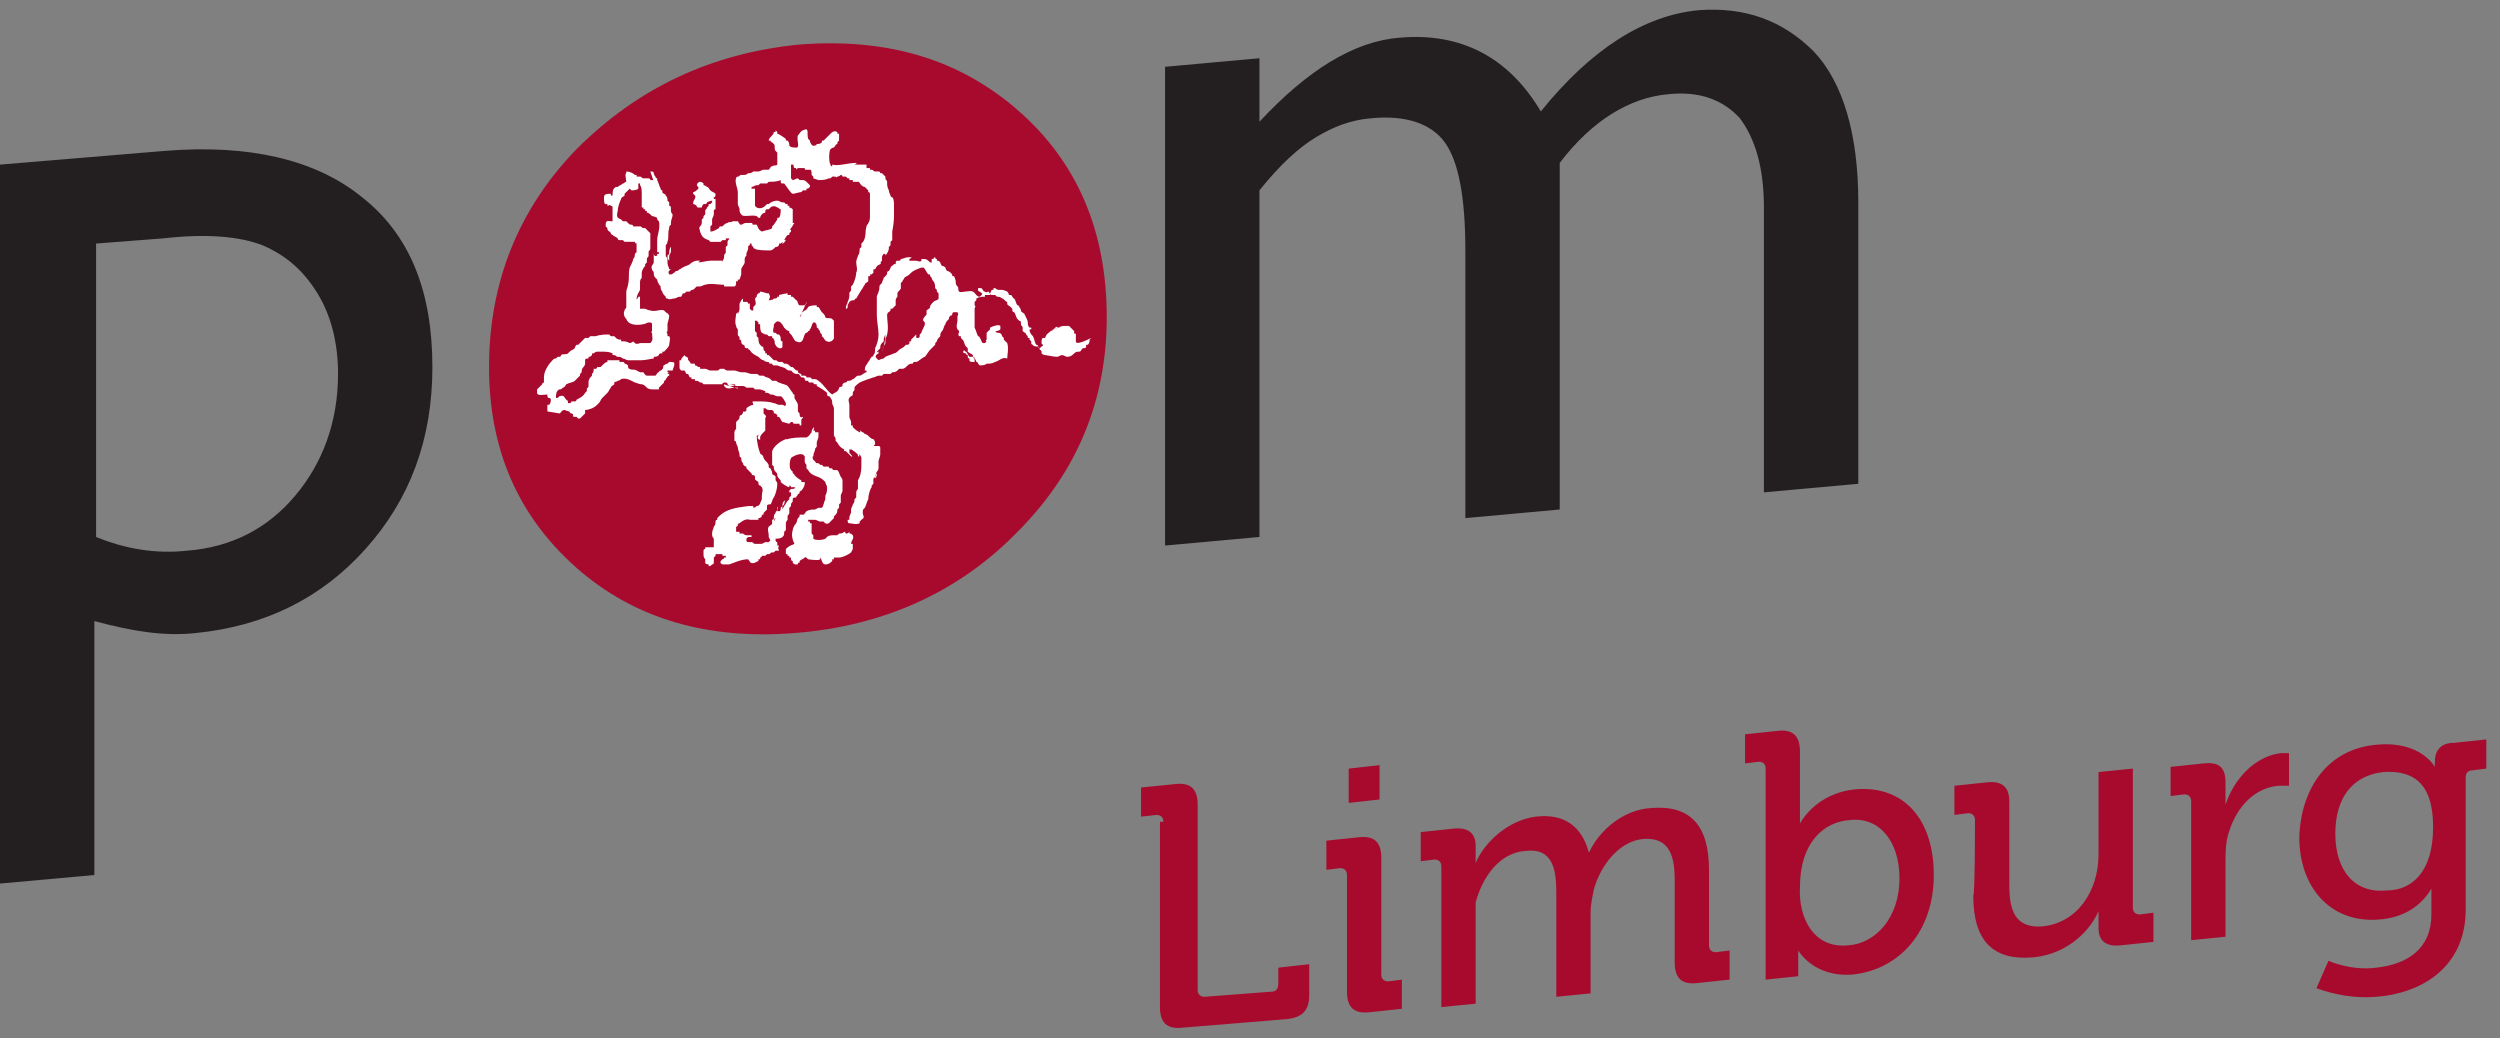
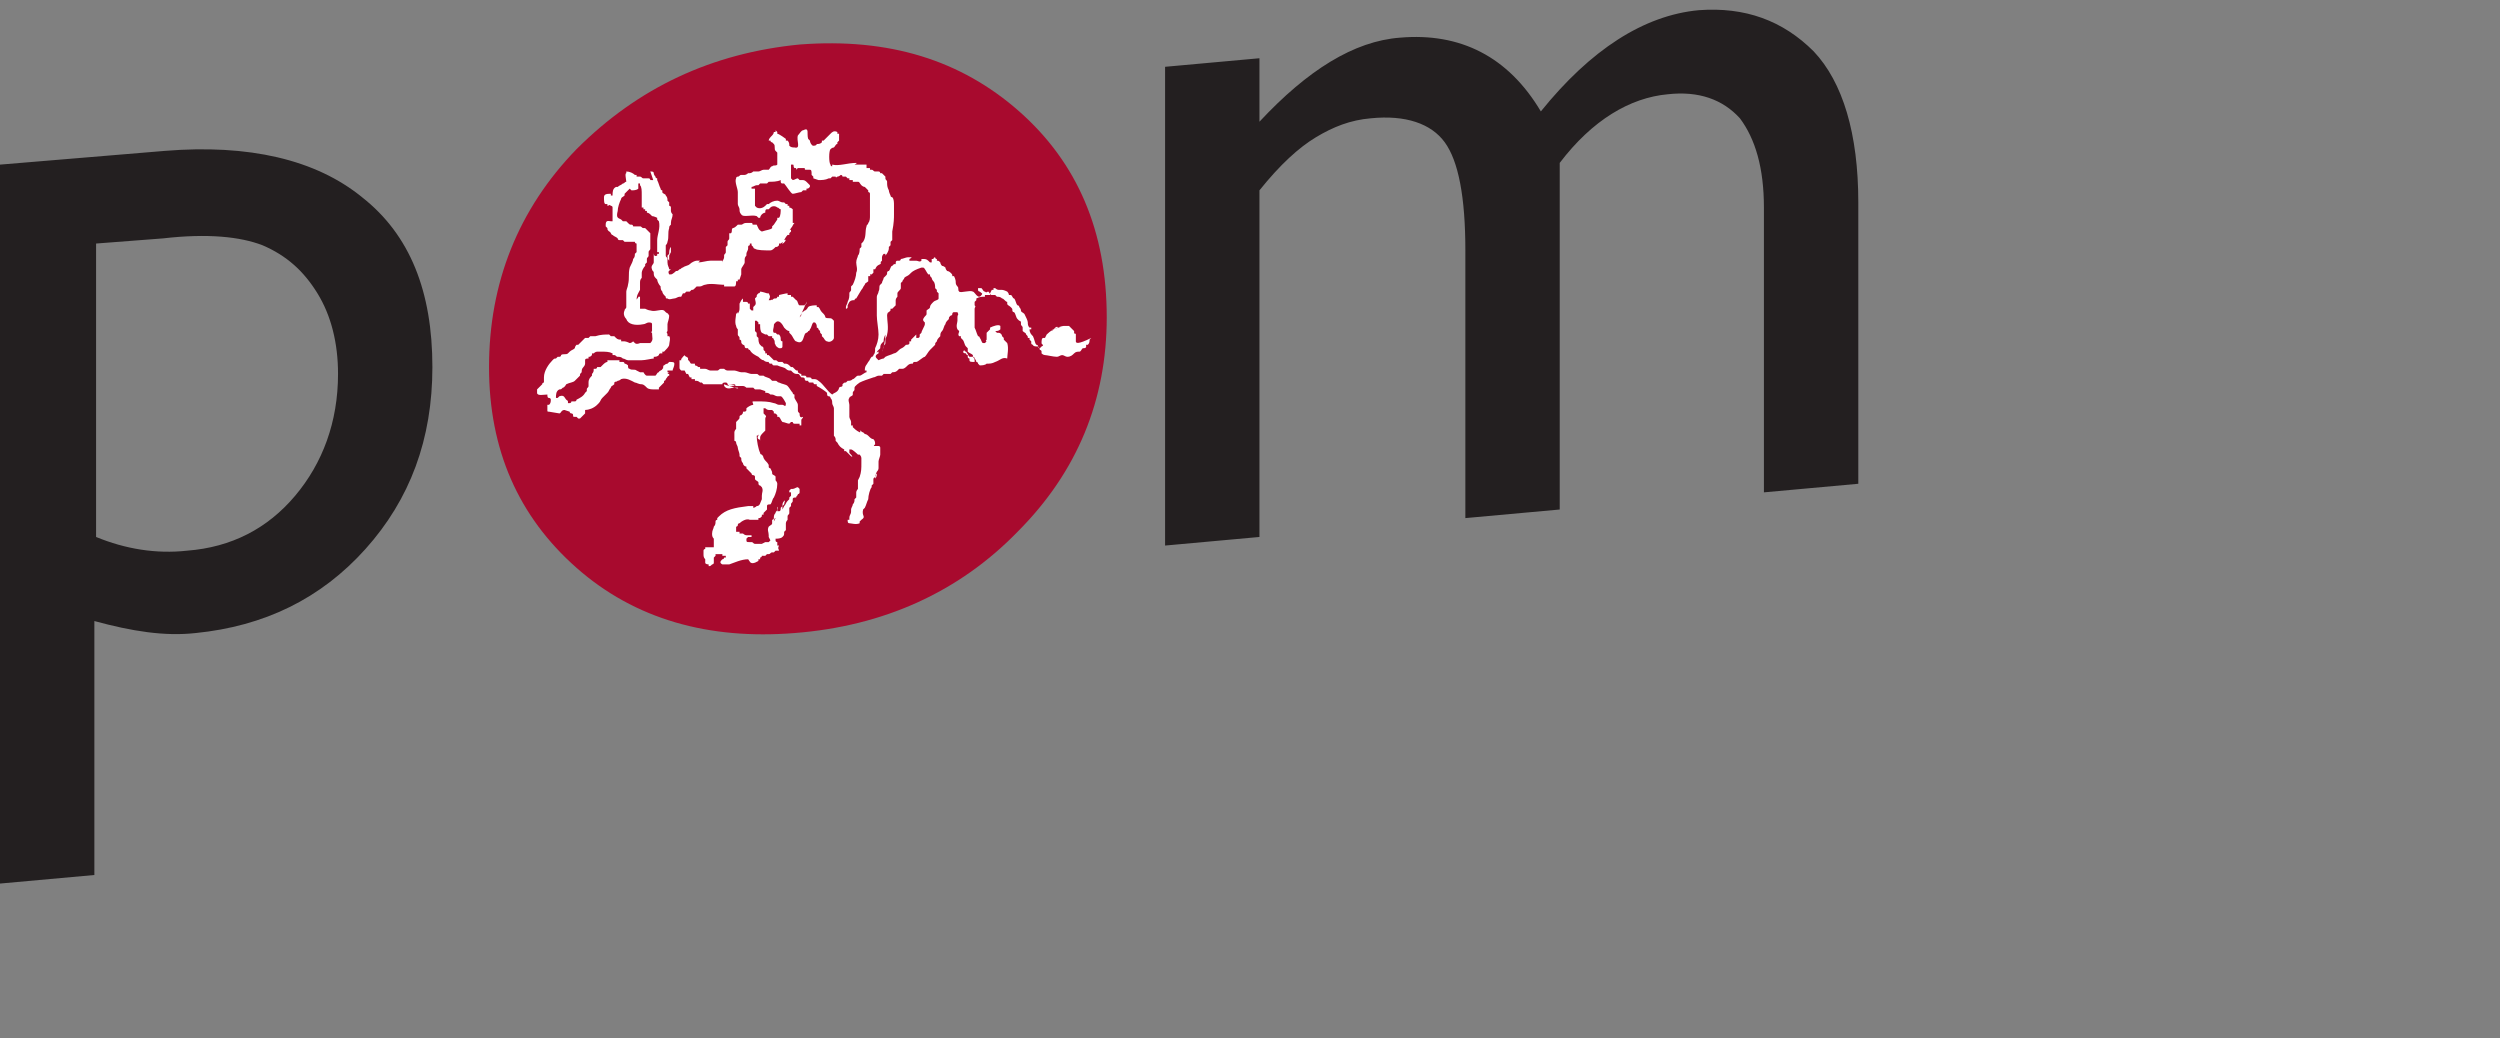
<svg xmlns="http://www.w3.org/2000/svg" width="118" height="49" viewBox="0 0 118 49" fill="none">
  <rect x="0" y="0" width="118" height="49" fill="#808080" stroke="none" />
  <path fill-rule="evenodd" clip-rule="evenodd" d="M37.741 2.101C41.953 1.777 45.354 2.83 48.108 5.259C50.861 7.689 52.238 10.928 52.238 14.978C52.238 18.865 50.861 22.267 48.027 25.102C45.273 27.936 41.709 29.556 37.498 29.88C33.449 30.204 29.966 29.232 27.212 26.802C24.459 24.373 23.082 21.214 23.082 17.327C23.082 13.358 24.459 9.876 27.212 7.041C30.128 4.125 33.611 2.506 37.741 2.101Z" fill="#A80A2E" />
-   <path fill-rule="evenodd" clip-rule="evenodd" d="M38.389 20.162C38.47 20.243 38.389 20.243 38.389 20.323H38.47V20.404H38.551C38.632 20.404 38.632 20.404 38.632 20.404C38.632 20.485 38.632 20.485 38.632 20.567C38.632 20.729 38.551 20.809 38.551 20.89C38.551 20.971 38.551 20.971 38.551 21.052C38.551 21.133 38.47 21.133 38.47 21.214C38.47 21.295 38.389 21.376 38.389 21.538C38.308 21.538 38.389 21.7 38.389 21.7L38.47 21.781C38.551 21.862 38.47 21.862 38.632 21.862L38.713 21.943C38.713 21.943 38.713 21.943 38.794 21.943L38.875 22.024C38.956 22.024 39.037 22.024 39.118 22.024C39.118 22.024 39.118 22.105 39.199 22.105H39.28C39.28 22.105 39.28 22.186 39.361 22.186C39.442 22.186 39.442 22.186 39.523 22.186C39.604 22.267 39.604 22.348 39.685 22.51C39.685 22.51 39.766 22.591 39.766 22.672C39.766 22.753 39.766 22.753 39.766 22.834C39.766 22.996 39.766 23.077 39.766 23.158C39.766 23.239 39.685 23.32 39.685 23.401C39.685 23.482 39.685 23.563 39.685 23.725L39.604 23.806C39.604 23.887 39.604 23.968 39.604 23.968L39.523 24.049C39.523 24.13 39.523 24.211 39.442 24.292L39.361 24.373V24.454C39.28 24.535 39.199 24.616 39.118 24.697C38.956 24.778 38.875 24.616 38.875 24.616C38.794 24.616 38.794 24.616 38.713 24.616C38.632 24.616 38.551 24.535 38.47 24.535C38.389 24.535 38.389 24.535 38.308 24.535C38.146 24.535 38.146 24.535 37.984 24.535C38.065 24.535 38.065 24.535 38.146 24.535C38.146 24.535 38.146 24.535 38.146 24.616H38.227V24.697H38.308C38.308 24.778 38.308 24.859 38.308 24.94C38.308 24.94 38.308 25.102 38.308 25.183L38.389 25.264C38.389 25.345 38.389 25.345 38.389 25.426C38.47 25.507 38.794 25.507 38.956 25.426L39.037 25.345C39.118 25.264 39.28 25.264 39.361 25.264C39.442 25.264 39.523 25.264 39.523 25.264L39.604 25.183C39.685 25.183 39.766 25.183 39.847 25.102C39.928 25.102 39.847 25.102 39.928 25.183C40.009 25.183 40.009 25.183 40.09 25.102V25.183C40.171 25.183 40.171 25.183 40.252 25.264C40.333 25.426 40.171 25.507 40.171 25.669C40.171 25.669 40.171 25.669 40.252 25.669C40.252 25.75 40.252 25.912 40.252 25.912L40.171 26.074C40.09 26.155 39.766 26.317 39.604 26.317C39.523 26.317 39.442 26.317 39.361 26.317V26.398H39.28V26.479C39.199 26.56 39.118 26.641 38.956 26.641C38.794 26.641 38.794 26.398 38.713 26.317V26.398C38.632 26.479 38.146 26.398 38.146 26.398C38.146 26.398 37.984 26.236 37.984 26.317C37.903 26.398 37.822 26.398 37.741 26.479V26.56H37.66V26.641H37.579V26.722V26.641C37.498 26.641 37.498 26.641 37.417 26.56V26.479C37.417 26.479 37.336 26.479 37.336 26.398V26.317H37.255V26.236H37.174C37.174 26.155 37.174 26.155 37.174 26.155H37.093C37.093 26.074 37.093 25.993 37.093 25.912C37.255 25.75 37.336 25.75 37.498 25.669C37.417 25.507 37.336 25.264 37.417 25.021C37.417 24.94 37.498 24.778 37.579 24.697C37.66 24.535 37.579 24.535 37.741 24.373V24.292H37.903C37.984 24.292 37.984 24.211 38.065 24.13C38.227 24.049 38.308 24.049 38.47 24.049L38.632 23.968C38.713 23.968 38.713 23.968 38.794 23.968C38.875 23.887 38.875 23.725 38.956 23.563C38.956 23.482 38.956 23.482 38.956 23.401C39.037 23.239 39.037 23.158 39.037 22.996C39.037 22.915 38.956 22.834 38.956 22.753L38.875 22.672C38.632 22.429 38.308 22.51 38.146 22.186L38.065 22.105V21.943C38.065 21.943 37.984 21.862 37.984 21.781C37.984 21.7 37.984 21.619 37.984 21.538L37.903 21.457C37.741 21.376 37.417 21.538 37.336 21.619C37.255 21.781 37.255 22.105 37.336 22.186L37.417 22.267V22.348C37.417 22.348 37.498 22.348 37.498 22.429C37.579 22.51 37.66 22.591 37.822 22.672V22.753C37.903 22.753 37.903 22.753 37.984 22.753C37.984 22.753 37.984 22.753 37.984 22.834C37.984 22.915 37.903 23.077 37.822 23.158C37.579 23.32 37.579 22.996 37.498 22.996C37.498 22.996 37.417 22.996 37.336 22.996C37.336 22.996 37.336 22.915 37.255 22.915V22.996C37.174 22.996 36.931 22.834 36.85 22.753C36.85 22.753 36.85 22.753 36.85 22.672C36.769 22.591 36.688 22.51 36.688 22.429C36.688 22.348 36.688 22.348 36.607 22.267C36.607 22.267 36.526 22.186 36.526 22.105V22.024L36.445 21.943C36.445 21.862 36.445 21.7 36.445 21.619C36.445 21.538 36.445 21.457 36.445 21.295C36.526 21.052 36.85 20.809 37.093 20.729H37.174C37.417 20.648 37.741 20.648 37.984 20.648C37.984 20.648 37.984 20.648 38.065 20.648C38.227 20.567 38.227 20.485 38.308 20.404C38.308 20.243 38.389 20.243 38.389 20.162ZM31.667 11.658C31.667 11.658 31.586 11.82 31.667 11.739C31.667 11.739 31.667 11.577 31.667 11.658ZM33.044 8.58C33.044 8.58 33.125 8.58 33.206 8.661V8.742C33.206 8.742 33.287 8.742 33.368 8.823C33.449 8.823 33.449 8.904 33.53 8.985C33.611 9.066 33.692 9.066 33.773 9.147C33.773 9.228 33.773 9.309 33.692 9.309V9.39H33.773C33.773 9.471 33.773 9.633 33.773 9.633C33.773 9.633 33.773 9.714 33.773 9.795V9.876C33.773 9.876 33.692 9.876 33.692 9.957C33.692 9.957 33.692 9.957 33.692 10.038V10.119C33.692 10.2 33.611 10.281 33.611 10.362C33.611 10.443 33.611 10.524 33.611 10.605L33.53 10.686C33.53 10.767 33.53 10.848 33.53 10.929C33.692 10.929 33.773 10.848 33.935 10.767C33.935 10.767 33.935 10.686 34.016 10.686H34.096C34.178 10.605 34.258 10.524 34.34 10.524C34.42 10.443 34.502 10.524 34.583 10.443C34.663 10.443 34.745 10.443 34.825 10.443L34.987 10.686C34.987 10.686 34.906 10.767 34.987 10.767L35.149 10.929C35.149 10.929 35.149 10.929 35.23 10.929V11.01C35.149 11.01 34.987 11.091 34.987 11.091C34.987 11.091 34.987 11.01 34.906 11.091L34.825 11.172C34.745 11.172 34.663 11.172 34.663 11.172C34.583 11.172 34.583 11.172 34.502 11.253C34.42 11.253 34.34 11.253 34.258 11.253V11.334C34.178 11.334 34.096 11.334 34.096 11.334L34.016 11.415C33.935 11.415 33.692 11.415 33.611 11.415H33.53L33.449 11.334C33.206 11.253 33.125 11.172 33.044 10.929C33.044 10.848 32.963 10.767 33.044 10.686C33.044 10.686 33.125 10.605 33.125 10.524C33.125 10.443 33.125 10.443 33.125 10.362L33.206 10.281V10.2L33.287 10.119C33.287 10.038 33.287 10.038 33.287 9.957C33.287 9.876 33.368 9.876 33.368 9.795V9.714C33.368 9.714 33.368 9.714 33.368 9.795L33.449 9.714V9.633H33.53L33.611 9.552V9.471C33.53 9.471 33.368 9.552 33.368 9.552C33.368 9.552 33.368 9.633 33.287 9.633H33.206C33.206 9.633 33.125 9.714 33.125 9.795C33.125 9.795 33.044 9.795 32.963 9.795C32.882 9.795 32.882 9.714 32.882 9.714C32.882 9.714 32.801 9.633 32.72 9.633V9.552C32.72 9.471 32.882 9.309 32.801 9.228L32.72 9.147C32.72 9.147 32.72 9.147 32.72 9.066C32.801 9.066 32.882 8.985 32.963 8.904V8.823C32.801 8.742 32.963 8.58 33.044 8.58ZM40.495 21.376C40.495 21.457 40.495 21.457 40.495 21.538H40.576C40.576 21.538 40.576 21.538 40.495 21.376C40.576 21.457 40.576 21.457 40.495 21.376C40.576 21.457 40.495 21.457 40.495 21.376ZM40.252 21.214C40.252 21.295 40.333 21.295 40.414 21.295V21.376C40.495 21.376 40.333 21.214 40.252 21.214C40.333 21.133 40.252 21.214 40.252 21.214ZM40.414 18.056C40.414 18.056 40.171 18.218 40.333 18.137C40.333 18.137 40.333 18.056 40.414 18.056C40.414 18.137 40.576 18.056 40.495 18.056C40.414 18.056 40.414 18.056 40.414 18.056ZM33.854 18.056C33.854 18.056 33.935 18.137 33.854 18.056C33.935 18.137 34.016 18.056 33.935 18.056C33.935 18.056 33.935 18.056 33.854 18.056Z" fill="white" />
  <path fill-rule="evenodd" clip-rule="evenodd" d="M36.607 24.454L36.526 24.616C36.445 24.616 36.526 24.616 36.526 24.616C36.526 24.616 36.526 24.454 36.607 24.454ZM34.663 18.299C34.502 18.299 34.42 18.38 34.258 18.299C34.258 18.299 34.258 18.299 34.178 18.218V18.137C34.34 18.218 34.502 18.218 34.663 18.299C34.745 18.299 34.745 18.299 34.825 18.299C34.906 18.38 34.663 18.299 34.663 18.299ZM34.096 18.137C34.096 18.055 34.178 18.055 34.258 18.055C34.258 18.055 34.34 18.055 34.34 18.137C34.42 18.137 34.42 18.137 34.42 18.137H34.583H34.663C34.825 18.218 34.502 18.218 34.42 18.218L34.34 18.137C34.258 18.137 34.178 18.137 34.096 18.137ZM33.611 18.055C33.692 18.055 33.773 18.055 33.611 18.055V18.055ZM37.741 19.513C37.66 19.432 37.66 19.432 37.66 19.351C37.66 19.27 37.66 19.189 37.66 19.108C37.66 19.027 37.579 18.946 37.498 18.784C37.498 18.703 37.498 18.703 37.498 18.622C37.498 18.622 37.417 18.622 37.417 18.541C37.336 18.46 37.255 18.299 37.174 18.218C37.093 18.137 36.931 18.137 36.769 18.055C36.688 18.055 36.688 17.975 36.607 17.975C36.526 17.975 36.526 17.975 36.445 17.975C36.445 17.975 36.445 17.975 36.364 17.894C36.283 17.813 36.121 17.813 36.04 17.732C35.959 17.732 35.959 17.732 35.878 17.732C35.797 17.732 35.797 17.651 35.716 17.651C35.635 17.651 35.716 17.651 35.635 17.651C35.635 17.651 35.554 17.651 35.473 17.651C35.392 17.651 35.23 17.57 35.149 17.57C35.068 17.57 35.068 17.57 34.987 17.57C34.906 17.57 34.745 17.489 34.663 17.489C34.502 17.489 34.42 17.489 34.34 17.489C34.258 17.489 34.178 17.408 34.178 17.408C34.096 17.408 34.096 17.408 34.016 17.408C33.935 17.408 33.935 17.489 33.854 17.489H33.773C33.692 17.489 33.611 17.489 33.53 17.489C33.449 17.489 33.368 17.408 33.287 17.408C33.206 17.408 33.125 17.408 33.044 17.408V17.327H32.963C32.963 17.327 32.882 17.246 32.801 17.246V17.165C32.801 17.165 32.72 17.165 32.639 17.165C32.558 17.165 32.558 17.003 32.477 17.003V16.922C32.477 16.841 32.315 16.841 32.315 16.76L32.234 16.841C32.153 16.922 32.234 16.922 32.153 16.922V17.003H32.234H32.153C32.072 17.003 32.153 17.003 32.072 17.003C32.072 17.084 32.072 17.246 32.072 17.327C32.072 17.408 32.072 17.408 32.153 17.489H32.234H32.315L32.396 17.651H32.477L32.558 17.813H32.639V17.894C32.639 17.894 32.72 17.894 32.801 17.894V17.975H32.882C32.963 17.975 33.044 18.055 33.044 18.055C33.125 18.055 33.125 18.055 33.125 18.055L33.206 18.137C33.287 18.137 33.287 18.137 33.368 18.137C33.449 18.137 33.449 18.137 33.53 18.137C33.611 18.137 33.692 18.137 33.773 18.137C33.773 18.137 33.854 18.137 33.935 18.137C34.016 18.137 34.178 18.137 34.258 18.137C34.42 18.137 34.583 18.137 34.745 18.218C34.825 18.218 34.906 18.218 35.068 18.218C35.149 18.218 35.23 18.299 35.23 18.299C35.311 18.299 35.473 18.299 35.554 18.299L35.635 18.38C35.716 18.38 35.797 18.38 35.878 18.38L36.121 18.46V18.541C36.121 18.541 36.121 18.541 36.202 18.541C36.283 18.541 36.364 18.622 36.364 18.622H36.445C36.526 18.622 36.607 18.703 36.688 18.703C36.769 18.703 36.769 18.703 36.85 18.703C36.931 18.703 37.093 19.027 37.093 19.027C37.093 19.27 37.012 19.108 36.931 19.108C36.85 19.108 36.85 19.108 36.769 19.108C36.688 19.108 36.607 19.027 36.526 19.027C36.283 18.946 36.04 18.946 35.716 18.946C35.635 18.946 35.635 18.946 35.554 18.946C35.473 18.946 35.554 19.027 35.554 19.108C35.473 19.108 35.311 19.189 35.23 19.27V19.351C35.23 19.432 35.149 19.432 35.068 19.432C35.068 19.513 35.068 19.513 34.987 19.594C34.987 19.594 34.906 19.594 34.906 19.675C34.906 19.756 34.906 19.756 34.825 19.837L34.745 19.918C34.745 19.999 34.745 20.08 34.745 20.242C34.745 20.242 34.663 20.323 34.663 20.404C34.663 20.566 34.663 20.566 34.663 20.728V20.809C34.663 20.809 34.745 20.809 34.745 20.89C34.745 20.971 34.825 21.052 34.825 21.133C34.825 21.214 34.906 21.376 34.906 21.457V21.538L34.987 21.619C34.987 21.7 34.987 21.781 35.068 21.862C35.068 21.943 35.149 22.024 35.23 22.024V22.105C35.311 22.186 35.392 22.267 35.473 22.348C35.473 22.348 35.473 22.429 35.554 22.429C35.554 22.429 35.635 22.429 35.635 22.51V22.591C35.635 22.672 35.716 22.672 35.797 22.753C35.797 22.834 35.797 22.915 35.878 22.915L35.959 22.996C36.04 23.158 35.959 23.239 35.959 23.401C35.959 23.401 35.959 23.482 35.959 23.401V23.482V23.563C35.878 23.725 35.878 23.887 35.716 23.887C35.716 23.887 35.635 23.968 35.554 23.968C35.554 23.968 35.554 23.968 35.554 23.887C35.473 23.887 35.392 23.887 35.311 23.887C34.663 23.968 34.258 24.049 33.935 24.373L33.854 24.454V24.535C33.854 24.535 33.773 24.535 33.773 24.616C33.773 24.697 33.773 24.778 33.692 24.859C33.692 24.94 33.611 25.021 33.611 25.183C33.611 25.264 33.611 25.345 33.692 25.426C33.692 25.507 33.692 25.588 33.692 25.75C33.692 25.75 33.692 25.75 33.692 25.831C33.611 25.831 33.449 25.831 33.287 25.831V25.912C33.287 25.912 33.206 25.912 33.206 25.992C33.206 26.073 33.206 26.154 33.206 26.154C33.206 26.235 33.206 26.317 33.287 26.398C33.287 26.478 33.287 26.559 33.287 26.559C33.287 26.64 33.449 26.64 33.449 26.64V26.721C33.53 26.721 33.53 26.721 33.611 26.64C33.611 26.64 33.692 26.64 33.692 26.559C33.692 26.478 33.692 26.398 33.692 26.317L33.773 26.235C33.773 26.235 33.773 26.235 33.773 26.154H33.935C33.935 26.154 34.016 26.154 34.096 26.154V26.235C34.178 26.235 34.178 26.235 34.258 26.235V26.317H34.178C34.178 26.317 34.178 26.398 34.096 26.398C34.016 26.478 33.935 26.559 34.096 26.64H34.258C34.34 26.64 34.34 26.64 34.42 26.64C34.663 26.559 34.987 26.398 35.311 26.398C35.392 26.478 35.392 26.64 35.635 26.559L35.797 26.478V26.398H35.878C35.878 26.398 35.878 26.398 35.878 26.317C35.878 26.317 35.959 26.317 35.959 26.235C35.959 26.235 35.878 26.235 35.959 26.235C35.959 26.235 36.04 26.235 36.121 26.235L36.202 26.154C36.202 26.154 36.202 26.154 36.283 26.154C36.364 26.154 36.364 26.073 36.445 26.073H36.526L36.607 25.992C36.607 25.992 36.688 25.992 36.769 25.992C36.769 25.912 36.688 25.912 36.769 25.75C36.688 25.75 36.688 25.75 36.688 25.75V25.669C36.688 25.588 36.688 25.588 36.688 25.588C36.688 25.588 36.607 25.588 36.607 25.507V25.426C36.688 25.426 36.85 25.426 36.931 25.345C37.012 25.264 37.012 25.264 37.012 25.102L37.093 25.021C37.093 24.94 37.093 24.859 37.093 24.778V24.697C37.093 24.616 37.174 24.535 37.174 24.535C37.174 24.454 37.174 24.454 37.174 24.373C37.174 24.292 37.255 24.292 37.255 24.211V24.13C37.255 24.049 37.255 24.049 37.255 23.968L37.336 23.887C37.336 23.806 37.336 23.806 37.336 23.806C37.336 23.725 37.417 23.725 37.417 23.644C37.417 23.563 37.417 23.563 37.417 23.563C37.417 23.482 37.498 23.482 37.579 23.482C37.579 23.401 37.66 23.401 37.66 23.32C37.66 23.32 37.741 23.32 37.741 23.239C37.741 23.158 37.741 23.158 37.741 23.077L37.66 22.996C37.579 22.996 37.498 23.077 37.417 23.077H37.336L37.255 23.158V23.239H37.336V23.32C37.336 23.401 37.336 23.401 37.336 23.401L37.255 23.482V23.563C37.255 23.563 37.255 23.563 37.174 23.644C37.093 23.725 37.093 23.806 37.012 23.887L36.931 24.049C36.931 24.049 36.931 23.968 36.931 23.887L37.012 23.806C37.012 23.725 37.093 23.563 37.012 23.644C36.931 23.725 36.931 23.806 36.931 23.887L36.85 23.968C36.85 24.049 36.85 24.13 36.769 24.13H36.688C36.688 24.049 36.769 23.806 36.688 23.968V24.049C36.688 24.13 36.607 24.13 36.607 24.211C36.526 24.292 36.526 24.373 36.526 24.454C36.526 24.535 36.445 24.535 36.445 24.535C36.445 24.616 36.445 24.616 36.445 24.697C36.445 24.778 36.364 24.778 36.283 24.859C36.202 25.021 36.283 25.102 36.283 25.264V25.345L36.364 25.507C36.364 25.507 36.445 25.507 36.364 25.507L36.283 25.588C36.283 25.588 36.202 25.588 36.121 25.588L35.959 25.669C35.878 25.669 35.797 25.669 35.797 25.669C35.797 25.669 35.878 25.588 35.959 25.588H36.04C35.959 25.588 35.878 25.588 35.797 25.669C35.797 25.669 35.716 25.669 35.635 25.669C35.554 25.669 35.554 25.588 35.473 25.588C35.392 25.588 35.392 25.588 35.392 25.588C35.23 25.588 35.23 25.588 35.23 25.426C35.23 25.426 35.23 25.426 35.311 25.345C35.311 25.345 35.392 25.345 35.473 25.345V25.264H35.554C35.473 25.264 35.311 25.264 35.23 25.264C35.23 25.264 35.149 25.264 35.068 25.183C34.987 25.183 34.906 25.183 34.906 25.183V25.102C34.825 25.102 34.745 25.102 34.745 25.102C34.745 25.021 34.745 24.94 34.745 24.94V24.859C34.745 24.859 34.825 24.859 34.825 24.778C34.825 24.778 34.825 24.697 34.906 24.697C34.987 24.616 35.23 24.454 35.392 24.535C35.473 24.535 35.635 24.535 35.797 24.535V24.454C35.878 24.454 35.878 24.454 35.959 24.373V24.292C36.04 24.292 36.04 24.292 36.04 24.292V24.211L36.202 24.049C36.202 24.049 36.202 23.968 36.202 23.887C36.202 23.806 36.283 23.806 36.364 23.806C36.445 23.725 36.445 23.563 36.526 23.482C36.445 23.482 36.445 23.482 36.526 23.482C36.607 23.32 36.688 23.077 36.688 22.834C36.688 22.753 36.607 22.672 36.607 22.672C36.607 22.591 36.607 22.591 36.607 22.51C36.607 22.429 36.445 22.429 36.445 22.348C36.445 22.267 36.445 22.267 36.364 22.105C36.364 22.105 36.283 22.105 36.283 22.024V21.943C36.202 21.781 36.121 21.781 36.04 21.619C36.04 21.538 35.959 21.457 35.959 21.457C35.959 21.457 35.878 21.457 35.878 21.376C35.797 21.214 35.716 20.809 35.716 20.566C35.716 20.566 35.797 20.566 35.797 20.485V20.566C35.797 20.566 35.716 20.647 35.797 20.728C35.797 20.728 35.878 20.728 35.878 20.809V20.728V20.647C35.878 20.566 35.959 20.485 36.04 20.404L36.121 20.323C36.121 20.242 36.121 20.161 36.121 19.999V19.918C36.121 19.837 36.121 19.837 36.121 19.756C36.121 19.675 36.202 19.675 36.121 19.594L36.04 19.513C36.04 19.432 36.04 19.351 36.04 19.27H36.121C36.121 19.27 36.202 19.351 36.283 19.351C36.364 19.351 36.445 19.351 36.445 19.351L36.526 19.432V19.513C36.607 19.513 36.607 19.513 36.688 19.594V19.675H36.769C36.85 19.756 36.85 19.837 36.931 19.918C37.012 19.918 37.174 19.999 37.255 19.999L37.336 19.918H37.417C37.417 19.918 37.417 19.999 37.498 19.999C37.579 19.999 37.66 19.999 37.741 19.999V20.08C37.822 20.08 37.822 20.08 37.822 20.08C37.822 19.999 37.822 19.918 37.822 19.837C37.822 19.756 37.903 19.756 37.903 19.675C37.741 19.756 37.741 19.594 37.741 19.513ZM35.149 14.573C35.149 14.654 35.068 14.897 35.149 14.897C35.149 14.897 35.149 14.897 35.149 14.816C35.149 14.816 35.23 14.654 35.149 14.573C35.23 14.573 35.23 14.573 35.149 14.573C35.23 14.573 35.149 14.573 35.149 14.573ZM37.012 11.333C37.012 11.333 36.85 11.576 36.931 11.495C37.012 11.495 37.174 11.252 37.012 11.333Z" fill="white" />
  <path fill-rule="evenodd" clip-rule="evenodd" d="M31.586 12.305C31.586 12.305 31.505 12.386 31.586 12.305C31.505 12.305 31.505 12.305 31.586 12.305C31.505 12.224 31.505 12.143 31.505 12.062L31.586 11.981C31.586 11.9 31.586 11.738 31.667 11.657V11.738C31.667 11.819 31.667 11.819 31.667 11.9L31.586 12.062C31.586 12.224 31.586 12.224 31.586 12.305ZM42.196 10.118C42.196 10.037 42.196 9.876 42.196 9.795V9.714C42.196 9.552 42.196 9.39 42.114 9.309C42.114 9.309 42.033 9.309 42.033 9.228C42.033 9.228 41.953 9.066 41.953 8.985C41.871 8.823 41.871 8.742 41.871 8.58C41.871 8.499 41.791 8.499 41.791 8.418V8.337L41.629 8.175C41.629 8.175 41.629 8.175 41.548 8.175C41.548 8.175 41.548 8.094 41.467 8.094C41.386 8.094 41.386 8.094 41.305 8.094C41.224 8.094 41.224 8.013 41.143 8.013H41.062V7.932C40.981 7.932 40.981 7.932 40.9 7.932V7.77C40.819 7.77 40.819 7.77 40.738 7.77C40.657 7.77 40.657 7.77 40.576 7.77H40.495C40.414 7.77 40.414 7.77 40.333 7.77C40.495 7.689 40.414 7.689 40.414 7.689C40.009 7.689 39.604 7.851 39.28 7.77V7.851C39.28 7.851 39.199 7.851 39.199 7.77C39.118 7.689 39.118 7.122 39.199 7.041C39.199 7.041 39.28 6.96 39.361 6.96C39.442 6.879 39.442 6.798 39.523 6.798V6.717L39.604 6.636V6.555C39.604 6.474 39.604 6.474 39.604 6.393V6.312C39.604 6.312 39.604 6.312 39.523 6.312V6.231C39.361 6.15 39.28 6.231 39.199 6.312C39.118 6.393 38.956 6.555 38.875 6.636H38.794V6.717C38.713 6.798 38.632 6.798 38.551 6.798C38.551 6.798 38.551 6.879 38.389 6.879C38.308 6.879 38.227 6.717 38.227 6.636L38.146 6.555C38.065 6.312 38.227 5.988 37.903 6.15C37.822 6.15 37.741 6.312 37.66 6.393C37.579 6.636 37.822 7.041 37.498 6.96C37.417 6.96 37.336 6.96 37.255 6.879C37.255 6.798 37.255 6.717 37.174 6.636H37.093C37.093 6.636 37.093 6.636 37.093 6.555C37.093 6.555 36.769 6.312 36.688 6.312C36.769 6.312 36.688 6.312 36.688 6.312V6.231L36.607 6.15V6.231C36.688 6.231 36.607 6.231 36.607 6.231H36.526C36.526 6.312 36.445 6.393 36.445 6.393C36.364 6.474 36.283 6.555 36.283 6.636H36.364C36.364 6.636 36.364 6.717 36.445 6.717L36.526 6.798C36.607 6.879 36.526 7.041 36.607 7.122L36.688 7.203C36.688 7.284 36.688 7.77 36.688 7.77C36.607 7.851 36.526 7.77 36.445 7.851C36.364 7.851 36.364 7.932 36.283 8.013C36.202 8.013 36.121 8.013 36.121 8.013H36.04C35.959 8.013 35.878 8.094 35.797 8.094C35.716 8.094 35.635 8.094 35.554 8.094C35.554 8.094 35.473 8.175 35.392 8.175H35.311C35.311 8.175 35.23 8.256 35.149 8.256C35.068 8.256 34.987 8.256 34.987 8.256C34.906 8.256 34.906 8.337 34.825 8.337C34.825 8.337 34.744 8.337 34.744 8.418C34.663 8.58 34.825 8.904 34.825 9.066C34.825 9.309 34.825 9.471 34.825 9.633C34.825 9.714 34.906 9.795 34.906 9.876C34.906 9.957 34.906 10.037 34.987 10.118C35.068 10.28 35.473 10.118 35.716 10.2L35.797 10.28H35.878C35.878 10.28 35.878 10.2 35.959 10.118C35.959 10.118 36.04 10.037 36.121 10.037C36.121 9.957 36.121 9.876 36.202 9.876H36.283L36.364 9.795C36.445 9.714 36.607 9.714 36.688 9.795C36.769 9.795 36.769 9.876 36.85 9.876C36.85 9.957 36.85 10.2 36.769 10.28H36.688V10.361L36.526 10.604L36.445 10.685V10.766C36.364 10.847 36.202 10.847 35.959 10.928C35.797 10.847 35.797 10.766 35.716 10.604H35.635C35.635 10.604 35.635 10.604 35.554 10.604C35.473 10.604 35.554 10.524 35.473 10.524C35.392 10.524 35.311 10.524 35.23 10.524C35.068 10.524 35.068 10.604 34.987 10.604C34.906 10.604 34.906 10.604 34.825 10.604C34.744 10.685 34.663 10.766 34.583 10.766C34.502 10.847 34.583 10.928 34.502 11.009H34.42C34.42 11.09 34.42 11.171 34.42 11.252C34.42 11.333 34.34 11.333 34.34 11.414C34.34 11.414 34.34 11.495 34.34 11.576L34.258 11.657C34.258 11.738 34.258 11.819 34.258 11.9C34.258 11.981 34.178 11.981 34.178 12.062V12.143C34.178 12.224 34.096 12.305 34.096 12.386V12.305C33.854 12.305 33.692 12.305 33.53 12.305C33.368 12.305 33.125 12.386 32.963 12.386L33.044 12.305C33.125 12.305 33.125 12.305 33.044 12.305C32.963 12.305 32.882 12.305 32.882 12.305C32.801 12.305 32.639 12.386 32.558 12.467C32.477 12.548 32.315 12.548 32.234 12.629C32.153 12.629 32.153 12.71 32.072 12.71C31.991 12.791 31.991 12.791 31.91 12.791C31.91 12.791 31.748 12.953 31.667 12.953H31.586C31.505 12.791 31.586 12.791 31.667 12.71H31.586C31.586 12.629 31.505 12.548 31.505 12.386C31.505 12.305 31.505 12.224 31.505 12.224C31.505 12.143 31.424 12.143 31.424 12.062C31.424 11.981 31.424 11.738 31.424 11.738C31.424 11.657 31.424 11.657 31.424 11.576C31.424 11.576 31.505 11.495 31.505 11.414C31.586 11.171 31.505 11.009 31.586 10.766C31.586 10.685 31.586 10.685 31.667 10.604V10.524C31.667 10.361 31.748 10.28 31.748 10.118C31.748 10.118 31.667 10.037 31.667 9.957C31.667 9.876 31.667 9.876 31.667 9.795C31.667 9.714 31.586 9.714 31.586 9.714C31.586 9.633 31.586 9.633 31.586 9.552L31.505 9.471C31.505 9.39 31.505 9.309 31.424 9.228C31.424 9.147 31.262 9.147 31.262 9.066V8.985C31.262 8.985 31.181 8.985 31.181 8.904C31.1 8.742 31.1 8.661 31.019 8.499V8.418C31.019 8.418 30.938 8.418 30.938 8.337C30.857 8.256 30.857 8.175 30.857 8.175C30.857 8.094 30.776 8.094 30.695 8.094C30.857 8.58 30.857 8.499 30.776 8.499H30.695C30.695 8.499 30.695 8.418 30.614 8.418H30.533C30.452 8.418 30.452 8.418 30.371 8.418C30.29 8.418 30.29 8.337 30.209 8.337H30.128H30.047V8.256H29.966C29.885 8.175 29.723 8.094 29.561 8.094C29.561 8.175 29.561 8.175 29.561 8.175C29.48 8.175 29.561 8.499 29.561 8.58C29.48 8.58 29.48 8.661 29.399 8.661C29.318 8.742 29.237 8.742 29.156 8.823H29.075C28.913 8.904 28.913 9.066 28.913 9.228H28.832V9.147C28.67 9.147 28.508 9.147 28.508 9.309C28.508 9.471 28.508 9.633 28.589 9.633H28.67V9.714C28.751 9.714 28.751 9.633 28.832 9.714C28.832 9.714 28.913 9.714 28.913 9.795C28.913 9.876 28.913 9.957 28.913 9.957C28.913 10.118 28.913 10.2 28.913 10.361C28.913 10.361 28.913 10.361 28.913 10.443H28.832C28.751 10.443 28.589 10.361 28.589 10.604V10.685L28.67 10.766C28.67 10.847 28.67 10.847 28.751 10.928C28.832 10.928 28.832 11.09 28.913 11.09C28.994 11.171 29.075 11.171 29.156 11.252C29.156 11.252 29.156 11.333 29.237 11.333C29.318 11.333 29.318 11.333 29.399 11.333L29.48 11.414C29.561 11.414 29.885 11.414 29.966 11.414C29.966 11.414 29.966 11.495 30.047 11.495V11.576C30.047 11.657 30.047 11.819 30.047 11.9L29.966 11.981C29.966 12.062 29.966 12.143 29.885 12.224C29.885 12.305 29.804 12.467 29.723 12.629C29.642 12.953 29.723 13.115 29.642 13.439C29.642 13.52 29.561 13.682 29.561 13.763C29.561 14.006 29.561 14.249 29.561 14.492C29.561 14.573 29.48 14.573 29.48 14.654C29.399 14.816 29.48 14.978 29.561 15.059C29.642 15.302 29.966 15.383 30.371 15.302C30.452 15.302 30.533 15.221 30.614 15.221C30.695 15.221 30.776 15.221 30.776 15.302C30.776 15.383 30.776 15.545 30.776 15.626C30.776 15.626 30.695 15.707 30.776 15.707C30.776 15.95 30.857 16.031 30.695 16.193C30.614 16.193 30.533 16.193 30.452 16.193C30.371 16.193 30.29 16.193 30.209 16.193C30.209 16.193 30.047 16.274 29.966 16.193L29.885 16.112C29.885 16.112 29.804 16.193 29.723 16.193C29.723 16.193 29.561 16.112 29.48 16.112C29.399 16.112 29.399 16.112 29.318 16.112V16.031C29.237 16.031 29.156 16.031 29.075 15.95L28.994 15.869C28.913 15.869 28.913 15.869 28.832 15.869L28.751 15.788C28.589 15.788 28.346 15.788 28.103 15.869C28.022 15.869 27.941 15.869 27.86 15.869L27.779 15.95C27.698 15.95 27.698 15.95 27.617 15.95C27.536 16.031 27.374 16.193 27.293 16.274H27.212C27.212 16.274 27.131 16.355 27.131 16.436C27.05 16.517 26.97 16.517 26.889 16.598L26.808 16.679C26.727 16.76 26.564 16.679 26.483 16.76C26.483 16.76 26.483 16.841 26.402 16.841H26.322L26.241 16.922C26.16 16.922 26.16 16.922 26.079 17.003C25.917 17.165 25.674 17.489 25.674 17.812C25.674 17.812 25.674 17.974 25.674 18.055C25.674 18.055 25.593 18.055 25.593 18.137C25.512 18.218 25.431 18.299 25.35 18.379C25.35 18.46 25.35 18.541 25.35 18.541C25.35 18.703 25.674 18.622 25.836 18.622C25.836 18.703 25.836 18.784 25.917 18.784C25.917 18.784 25.998 18.784 25.998 18.865C25.998 18.946 25.998 19.027 25.917 19.108H25.836C25.836 19.189 25.836 19.27 25.836 19.351C25.836 19.432 25.836 19.432 25.917 19.432L26.402 19.513C26.483 19.513 26.483 19.351 26.645 19.351L26.889 19.432C26.889 19.432 26.889 19.513 26.97 19.513C26.97 19.513 27.05 19.513 27.05 19.594C27.05 19.675 27.05 19.675 27.131 19.675C27.131 19.675 27.131 19.675 27.212 19.675L27.293 19.756C27.293 19.756 27.293 19.756 27.374 19.756L27.617 19.513C27.617 19.432 27.617 19.432 27.617 19.432C27.617 19.432 27.617 19.432 27.617 19.351C27.779 19.351 28.022 19.27 28.184 19.108L28.265 19.027C28.346 18.946 28.346 18.865 28.427 18.784C28.508 18.703 28.589 18.622 28.67 18.541C28.751 18.46 28.751 18.379 28.832 18.299C28.832 18.218 28.913 18.218 28.994 18.137V18.055C29.075 17.974 29.075 18.055 29.156 17.974C29.237 17.974 29.318 17.893 29.318 17.893C29.561 17.812 29.804 17.974 29.966 18.055C30.047 18.055 30.128 18.137 30.29 18.137C30.371 18.137 30.452 18.218 30.533 18.299C30.614 18.379 30.776 18.379 30.857 18.379C30.938 18.379 31.019 18.379 31.019 18.379H31.1V18.299C31.181 18.218 31.262 18.137 31.343 18.055V17.974C31.343 17.974 31.424 17.974 31.424 17.893C31.505 17.812 31.505 17.732 31.586 17.732V17.651C31.586 17.651 31.424 17.651 31.586 17.57H31.505V17.489H31.586C31.586 17.489 31.667 17.489 31.748 17.489C31.748 17.408 31.829 17.327 31.829 17.165C31.829 17.084 31.748 17.084 31.586 17.084L31.505 17.165C31.505 17.165 31.424 17.165 31.343 17.246C31.262 17.246 31.343 17.408 31.262 17.408C31.262 17.489 31.1 17.489 31.1 17.57C31.019 17.57 31.019 17.651 30.938 17.732C30.857 17.732 30.776 17.732 30.695 17.732C30.614 17.732 30.614 17.732 30.533 17.732C30.452 17.732 30.371 17.57 30.371 17.57C30.371 17.57 30.29 17.57 30.209 17.57L30.047 17.489C29.966 17.408 29.804 17.489 29.723 17.408C29.642 17.408 29.642 17.327 29.642 17.246C29.561 17.165 29.48 17.165 29.48 17.165C29.48 17.165 29.48 17.084 29.399 17.084C29.399 17.084 29.318 17.084 29.237 17.084V17.003C29.156 17.003 28.751 17.003 28.67 17.003V17.084C28.589 17.084 28.508 17.165 28.427 17.246L28.346 17.327C28.346 17.327 28.265 17.327 28.184 17.327C28.184 17.327 28.184 17.408 28.103 17.408H28.022V17.489C28.022 17.57 27.941 17.651 27.941 17.651C27.941 17.651 27.941 17.651 27.941 17.732C27.86 17.812 27.779 17.893 27.779 18.055C27.779 18.137 27.779 18.137 27.779 18.218C27.779 18.299 27.698 18.299 27.698 18.379V18.46L27.617 18.541C27.536 18.703 27.374 18.784 27.212 18.865C27.212 18.865 27.212 18.946 27.131 18.946C27.05 18.946 27.05 18.946 26.97 18.946C26.97 18.946 26.97 19.027 26.889 19.027C26.808 19.027 26.808 19.027 26.808 19.027C26.808 18.865 26.808 18.946 26.727 18.865C26.645 18.784 26.645 18.622 26.402 18.703L26.322 18.784C26.322 18.784 26.322 18.784 26.241 18.784C26.241 18.622 26.241 18.46 26.402 18.379C26.483 18.379 26.483 18.379 26.564 18.299C26.645 18.299 26.727 18.137 26.727 18.137C26.889 18.055 27.05 18.055 27.131 17.974C27.212 17.893 27.293 17.812 27.374 17.732C27.374 17.651 27.374 17.651 27.455 17.57C27.455 17.489 27.455 17.408 27.536 17.327C27.536 17.327 27.617 17.246 27.617 17.165C27.617 17.084 27.617 17.084 27.617 17.003C27.617 16.922 27.698 16.922 27.779 16.922V16.841C27.86 16.841 27.86 16.841 27.941 16.76V16.679H28.022C28.022 16.679 28.103 16.598 28.184 16.598C28.265 16.598 28.265 16.598 28.346 16.598C28.589 16.598 28.751 16.598 28.913 16.679V16.76H28.994C29.075 16.76 29.075 16.841 29.156 16.841C29.237 16.841 29.318 16.841 29.399 16.922C29.48 16.922 29.561 17.003 29.642 17.003C29.804 17.003 29.966 17.003 30.128 17.003H30.29C30.452 17.003 30.776 16.922 30.857 16.922V16.841C30.938 16.841 31.019 16.841 31.1 16.76C31.1 16.76 31.1 16.679 31.181 16.679H31.262V16.598H31.343C31.424 16.517 31.586 16.355 31.586 16.274C31.586 16.193 31.667 15.95 31.586 15.869H31.505V15.788C31.505 15.707 31.424 15.707 31.505 15.626V15.545C31.505 15.464 31.505 15.383 31.505 15.302C31.505 15.221 31.586 15.059 31.586 14.897C31.505 14.735 31.505 14.816 31.424 14.735L31.343 14.654C31.181 14.573 30.938 14.735 30.695 14.654C30.614 14.654 30.452 14.573 30.452 14.573C30.371 14.573 30.371 14.573 30.209 14.573C30.209 14.411 30.209 14.168 30.209 14.006H30.128C30.128 14.087 30.047 14.087 30.047 14.168C30.047 13.925 30.128 13.844 30.209 13.682C30.209 13.52 30.209 13.439 30.209 13.358C30.209 13.277 30.209 13.196 30.29 13.115C30.29 13.034 30.29 12.953 30.29 12.872C30.29 12.791 30.371 12.629 30.452 12.548V12.467L30.533 12.386C30.533 12.386 30.533 12.305 30.533 12.224C30.533 12.143 30.614 12.143 30.614 12.062C30.614 11.981 30.614 11.981 30.614 11.9C30.614 11.819 30.695 11.819 30.695 11.738C30.695 11.576 30.695 11.495 30.695 11.333C30.695 11.252 30.695 11.09 30.695 11.009C30.614 10.928 30.533 10.847 30.452 10.766H30.371C30.29 10.766 30.29 10.685 30.209 10.685C30.047 10.685 29.966 10.685 29.885 10.685C29.885 10.685 29.885 10.604 29.804 10.604C29.723 10.604 29.723 10.604 29.642 10.524L29.561 10.443C29.561 10.443 29.48 10.443 29.399 10.443L29.318 10.361C29.156 10.28 29.075 10.28 29.156 9.957C29.156 9.795 29.237 9.552 29.318 9.39C29.318 9.309 29.399 9.309 29.48 9.228V9.147C29.561 9.066 29.642 8.985 29.723 8.904L29.804 8.985C29.885 8.985 30.047 8.985 30.128 8.904C30.128 8.823 30.128 8.742 30.128 8.661C30.209 8.661 30.209 8.661 30.209 8.661V8.742C30.29 8.823 30.29 8.985 30.29 9.228C30.29 9.228 30.29 9.309 30.29 9.39C30.29 9.471 30.29 9.471 30.29 9.471C30.29 9.552 30.29 9.633 30.29 9.633V9.714C30.29 9.714 30.29 9.714 30.29 9.795H30.371V9.876H30.452V9.957H30.533V10.037C30.533 10.037 30.614 10.037 30.695 10.118L30.776 10.2C30.857 10.2 31.019 10.28 31.019 10.28V10.361L31.1 10.443C31.181 10.766 31.019 11.09 31.019 11.333C31.019 11.495 31.019 11.576 31.019 11.657C31.019 11.738 31.019 11.819 31.019 11.9C31.019 11.9 31.019 11.9 31.1 11.9V11.981H31.019V12.062C30.857 12.143 30.857 11.981 30.857 11.9C30.857 12.062 30.857 12.224 30.857 12.386C30.857 12.467 30.695 12.548 30.776 12.71C30.776 12.791 30.857 12.791 30.857 12.872C30.857 12.953 30.857 13.034 30.938 13.115L31.019 13.196C31.019 13.277 31.1 13.439 31.181 13.52C31.181 13.601 31.181 13.682 31.262 13.763C31.262 13.844 31.343 13.925 31.424 14.006C31.424 14.087 31.424 14.087 31.505 14.087C31.586 14.168 31.748 14.087 31.829 14.087C31.91 14.087 31.991 14.006 32.072 14.006H32.153L32.234 13.844C32.234 13.844 32.234 13.844 32.315 13.844L32.396 13.763C32.477 13.763 32.477 13.763 32.558 13.763L32.639 13.682C32.72 13.682 32.72 13.682 32.801 13.601L32.882 13.52C32.963 13.52 32.963 13.52 33.044 13.52C33.125 13.52 33.206 13.439 33.287 13.439C33.53 13.358 33.934 13.439 34.096 13.439H34.178V13.52C34.258 13.52 34.583 13.52 34.663 13.52C34.744 13.52 34.744 13.358 34.744 13.277H34.825V13.196H34.906L34.987 12.953C34.987 12.872 34.987 12.872 34.987 12.791C34.987 12.71 34.987 12.791 34.987 12.71C34.987 12.629 35.149 12.467 35.149 12.386C35.149 12.305 35.149 12.305 35.149 12.224C35.149 12.143 35.23 12.062 35.23 12.062V11.981C35.23 11.9 35.311 11.819 35.311 11.738V11.657C35.311 11.576 35.392 11.576 35.392 11.576C35.392 11.576 35.392 11.576 35.392 11.495H35.473V11.576L35.554 11.657C35.554 11.657 35.554 11.738 35.635 11.738C35.716 11.819 36.121 11.819 36.364 11.819C36.445 11.819 36.526 11.738 36.607 11.657C36.688 11.657 36.688 11.657 36.769 11.576V11.495H36.85C36.85 11.495 36.931 11.414 37.012 11.414V11.333C37.012 11.333 37.093 11.171 37.174 11.09H37.255V11.009L37.336 10.928V10.847C37.174 10.847 37.255 10.928 37.336 10.766C37.417 10.685 37.417 10.604 37.498 10.524H37.417V10.443V10.361C37.417 10.2 37.417 9.957 37.417 9.876C37.417 9.876 37.336 9.795 37.255 9.795V9.714H37.174V9.633H37.093L37.012 9.552H36.931C36.85 9.552 36.769 9.471 36.688 9.471C36.526 9.471 36.364 9.552 36.283 9.633H36.202L36.121 9.714C36.04 9.795 35.878 9.876 35.716 9.795L35.635 9.714C35.635 9.633 35.635 9.552 35.635 9.471V9.39C35.635 9.228 35.635 9.147 35.635 8.904C35.635 8.904 35.554 8.904 35.473 8.904V8.823C35.554 8.823 35.635 8.742 35.716 8.742H35.797L35.878 8.661C36.04 8.661 35.959 8.661 36.04 8.661C36.04 8.661 36.121 8.661 36.202 8.661L36.283 8.58C36.445 8.58 36.688 8.58 36.85 8.499V8.58C36.85 8.58 36.85 8.661 36.931 8.661H37.012C37.093 8.742 37.336 9.147 37.417 9.147C37.498 9.147 37.741 9.066 37.822 9.066L37.903 8.985C37.984 8.985 37.984 8.985 38.065 8.985V8.904C38.146 8.904 38.146 8.904 38.227 8.823V8.742C38.146 8.661 38.146 8.661 38.065 8.58C38.065 8.58 37.984 8.499 37.903 8.499C37.903 8.499 37.822 8.499 37.741 8.499L37.66 8.418C37.579 8.418 37.498 8.499 37.417 8.499L37.336 8.418C37.336 8.337 37.336 8.256 37.336 8.256C37.336 8.094 37.336 7.932 37.336 7.77H37.417C37.498 7.77 37.417 7.851 37.498 7.932H37.579V8.013L37.66 7.932C37.741 7.932 37.903 7.932 37.984 7.932C37.984 8.013 37.984 8.013 38.065 8.013C38.146 8.013 38.227 8.013 38.227 8.013C38.308 8.013 38.308 8.094 38.308 8.256L38.389 8.337V8.418L38.632 8.499C38.794 8.499 38.956 8.499 39.118 8.418C39.199 8.418 39.199 8.418 39.199 8.418L39.28 8.337H39.442C39.442 8.337 39.442 8.418 39.523 8.337C39.604 8.337 39.685 8.256 39.685 8.256C39.685 8.256 39.766 8.256 39.766 8.337H39.928L40.009 8.418H40.09V8.499C40.171 8.499 40.171 8.499 40.252 8.499V8.58C40.333 8.58 40.414 8.58 40.495 8.58C40.576 8.58 40.576 8.661 40.657 8.742C40.657 8.742 40.738 8.823 40.819 8.823L40.981 8.985V9.066C40.981 9.066 41.062 9.066 41.062 9.147C41.062 9.228 41.062 9.228 41.062 9.309V9.39C41.062 9.471 41.062 9.633 41.062 9.714C41.062 9.795 41.062 10.037 41.062 10.2C41.062 10.28 41.062 10.443 40.981 10.524C40.981 10.604 40.9 10.604 40.9 10.685C40.819 10.928 40.9 11.171 40.738 11.414L40.657 11.495C40.657 11.576 40.657 11.576 40.657 11.657L40.576 11.738C40.576 11.819 40.576 11.981 40.495 12.062C40.495 12.143 40.414 12.224 40.414 12.386C40.414 12.548 40.495 12.71 40.414 12.872C40.414 13.034 40.333 13.277 40.252 13.439L40.171 13.52C40.171 13.601 40.171 13.601 40.171 13.682C40.171 13.763 40.09 13.763 40.09 13.844C40.09 14.006 40.09 14.087 40.009 14.249C40.009 14.33 39.928 14.411 39.928 14.492V14.573C39.928 14.573 40.009 14.573 40.009 14.492C40.009 14.492 40.009 14.492 40.009 14.411L40.09 14.249C40.171 14.168 40.252 14.168 40.333 14.168C40.333 14.168 40.333 14.087 40.414 14.087L40.657 13.682C40.738 13.601 40.738 13.52 40.819 13.439C40.819 13.358 40.9 13.358 40.981 13.277C40.981 13.196 40.981 13.115 40.981 13.034C41.143 13.034 41.062 13.034 41.062 12.953H41.143C41.143 12.953 41.143 12.953 41.224 12.872C41.224 12.791 41.224 12.791 41.224 12.71H41.305C41.386 12.548 41.386 12.548 41.548 12.467C41.548 12.467 41.629 12.386 41.548 12.386L41.629 12.305C41.629 12.224 41.629 12.224 41.629 12.143C41.629 12.143 41.629 12.062 41.709 11.981H41.791V12.062C41.871 11.981 41.953 11.819 41.953 11.738V11.657L42.033 11.576C42.033 11.495 42.033 11.495 42.033 11.414L42.114 11.333C42.114 11.171 42.114 11.09 42.114 11.009V10.928C42.196 10.524 42.196 10.28 42.196 10.118Z" fill="white" />
  <path fill-rule="evenodd" clip-rule="evenodd" d="M45.516 16.517C45.516 16.517 45.516 16.598 45.516 16.517C45.516 16.598 45.597 16.598 45.597 16.598C45.678 16.679 45.678 16.76 45.759 16.841C45.759 16.841 45.84 16.841 45.921 16.841C45.921 16.841 46.002 16.922 46.002 17.003V17.084C45.84 17.084 45.759 17.084 45.759 17.003V16.922C45.759 16.922 45.678 16.922 45.678 16.841V16.76C45.678 16.76 45.597 16.76 45.597 16.679C45.435 16.679 45.435 16.598 45.516 16.517C45.435 16.517 45.516 16.517 45.516 16.517ZM44.301 14.087C44.301 14.168 44.139 14.168 44.058 14.249C43.977 14.33 43.896 14.411 43.896 14.492C43.896 14.573 43.815 14.573 43.734 14.654C43.734 14.654 43.734 14.735 43.734 14.816C43.734 14.897 43.653 14.897 43.572 15.059C43.572 15.14 43.572 15.14 43.653 15.221C43.653 15.221 43.653 15.221 43.653 15.302C43.653 15.383 43.491 15.626 43.491 15.707L43.41 15.788V15.869C43.41 15.95 43.329 15.95 43.329 15.95C43.329 15.95 43.329 15.95 43.248 15.95V15.869V15.788C43.167 15.869 43.086 15.95 43.005 16.031V16.112H42.924V16.193C42.924 16.274 42.843 16.274 42.762 16.274L42.681 16.355C42.6 16.436 42.519 16.436 42.438 16.517C42.358 16.598 42.276 16.679 42.196 16.679C42.033 16.76 41.953 16.76 41.791 16.841L41.709 16.922C41.629 16.922 41.467 17.003 41.467 17.003L41.386 16.922C41.305 16.841 41.305 16.76 41.467 16.679V16.598C41.467 16.598 41.386 16.598 41.386 16.679C41.386 16.598 41.386 16.598 41.467 16.517L41.548 16.436C41.548 16.355 41.548 16.274 41.629 16.193L41.709 16.112C41.709 16.031 41.709 15.95 41.791 15.788C41.791 16.112 41.709 16.355 41.629 16.598C41.629 16.517 41.709 16.436 41.709 16.355C41.709 16.274 41.791 16.274 41.791 16.193C41.791 16.112 41.791 16.112 41.791 16.031C41.791 15.95 41.871 15.869 41.871 15.788C41.953 15.464 41.871 15.14 41.871 14.897C41.871 14.897 41.871 14.735 41.953 14.735L42.033 14.654V14.573C42.033 14.573 42.033 14.573 42.114 14.573C42.196 14.492 42.196 14.492 42.276 14.411C42.276 14.33 42.276 14.249 42.276 14.168C42.276 14.087 42.358 14.006 42.358 14.006C42.358 13.925 42.358 13.925 42.358 13.844C42.358 13.763 42.519 13.682 42.519 13.601C42.519 13.52 42.519 13.52 42.519 13.439V13.358L42.6 13.277C42.6 13.196 42.681 13.196 42.681 13.115C42.762 13.034 42.843 13.034 42.924 12.953L43.005 12.873C43.086 12.791 43.248 12.71 43.491 12.63H43.572C43.653 12.63 43.734 12.873 43.815 12.953H43.896C43.896 13.034 43.896 13.034 43.977 13.115C43.977 13.196 44.058 13.277 44.058 13.277C44.139 13.358 44.139 13.52 44.139 13.601L44.22 13.682V13.763L44.301 13.844C44.301 13.925 44.301 14.006 44.301 14.087ZM50.78 16.112C50.78 16.031 50.78 15.869 50.78 15.788C50.78 15.707 50.699 15.788 50.699 15.707V15.626C50.618 15.545 50.537 15.464 50.456 15.383C50.375 15.383 50.213 15.383 50.213 15.383C50.132 15.383 49.889 15.464 49.727 15.545C49.727 15.545 49.647 15.545 49.647 15.626L49.727 15.545L49.809 15.464C49.889 15.383 49.971 15.464 50.051 15.464C49.809 15.464 49.566 15.626 49.404 15.788L49.323 15.95C49.323 15.95 49.323 15.95 49.242 15.95C49.161 15.95 49.161 16.112 49.161 16.193C49.161 16.274 49.323 16.274 49.161 16.355L49.08 16.436C49.08 16.436 48.999 16.436 48.999 16.355C48.918 16.355 48.756 16.355 48.756 16.274C48.756 16.274 48.675 16.274 48.675 16.193V16.112L48.594 16.031V15.95H48.513C48.513 15.869 48.513 15.869 48.432 15.788C48.432 15.707 48.351 15.707 48.27 15.626C48.27 15.545 48.27 15.545 48.27 15.464C48.27 15.383 48.189 15.383 48.189 15.302V15.221C48.189 15.221 48.189 15.14 48.108 15.14L48.027 15.059C47.946 14.978 47.946 14.816 47.865 14.735C47.865 14.735 47.784 14.735 47.784 14.654C47.784 14.573 47.784 14.573 47.703 14.492C47.622 14.411 47.541 14.411 47.541 14.33V14.249C47.46 14.249 47.379 14.087 47.298 14.087C47.217 14.006 47.136 14.006 47.055 14.006L46.974 13.925C46.893 13.925 46.893 13.925 46.812 13.925C46.731 13.925 46.731 13.844 46.65 13.763C46.569 13.763 46.569 13.844 46.488 13.763C46.407 13.763 46.407 13.682 46.326 13.601C46.326 13.601 46.326 13.601 46.245 13.601H46.164V13.682C46.164 13.763 46.245 13.763 46.245 13.763C46.326 13.844 46.407 13.844 46.326 13.925C46.164 14.168 46.002 13.763 45.921 13.763C45.759 13.682 45.354 13.844 45.273 13.763C45.192 13.682 45.273 13.601 45.192 13.52C45.192 13.52 45.111 13.439 45.111 13.358C45.111 13.277 45.111 13.196 45.03 13.034H44.949C44.949 12.953 44.949 12.953 44.868 12.873C44.868 12.873 44.787 12.791 44.706 12.791C44.625 12.71 44.625 12.63 44.625 12.63C44.625 12.63 44.544 12.549 44.463 12.549C44.463 12.549 44.382 12.467 44.382 12.386C44.301 12.306 44.301 12.306 44.22 12.306V12.225C44.22 12.225 44.139 12.225 44.139 12.144C44.139 12.144 44.058 12.144 44.058 12.225H43.977C43.977 12.225 43.977 12.306 43.977 12.386C43.977 12.386 43.977 12.386 43.896 12.386L43.815 12.306C43.734 12.225 43.653 12.225 43.572 12.225C43.572 12.225 43.572 12.225 43.491 12.225V12.306C43.41 12.386 43.329 12.306 43.248 12.306C43.167 12.306 43.005 12.306 42.924 12.306V12.225C42.924 12.225 43.086 12.144 43.005 12.144C42.924 12.144 42.924 12.144 42.843 12.144C42.762 12.144 42.6 12.225 42.519 12.225C42.519 12.225 42.519 12.306 42.438 12.306C42.358 12.306 42.358 12.306 42.358 12.306C42.276 12.306 42.276 12.386 42.276 12.467C42.276 12.467 42.276 12.467 42.196 12.467L42.114 12.549C42.033 12.549 42.033 12.71 41.953 12.791C41.953 12.791 41.871 12.791 41.871 12.873C41.871 12.953 41.871 12.953 41.791 13.034L41.709 13.115C41.709 13.196 41.629 13.277 41.629 13.358L41.548 13.439C41.467 13.52 41.548 13.601 41.467 13.763C41.467 13.844 41.386 13.925 41.386 14.006C41.386 14.168 41.386 14.33 41.386 14.492V14.573C41.386 14.654 41.386 14.816 41.386 14.897C41.386 15.14 41.467 15.545 41.467 15.788C41.467 16.031 41.386 16.274 41.305 16.436C41.305 16.598 41.305 16.679 41.224 16.76C41.224 16.841 41.143 16.841 41.143 16.841C41.062 16.922 41.062 17.003 40.981 17.084C40.9 17.246 40.819 17.246 40.819 17.489H40.9V17.57C40.819 17.57 40.657 17.732 40.576 17.732C40.576 17.732 40.576 17.732 40.495 17.732C40.414 17.732 40.333 17.894 40.252 17.894C40.171 17.975 40.09 17.975 40.009 17.975L39.928 18.056C39.847 18.056 39.847 18.056 39.766 18.137V18.218C39.685 18.299 39.685 18.218 39.604 18.299C39.604 18.299 39.604 18.38 39.523 18.461C39.442 18.542 39.361 18.542 39.28 18.623C39.037 18.461 38.875 18.137 38.632 17.975C38.551 17.894 38.47 17.894 38.389 17.894H38.308C38.308 17.813 38.227 17.813 38.146 17.813H38.065C38.065 17.813 38.065 17.732 37.984 17.732C37.903 17.732 37.903 17.732 37.822 17.732C37.822 17.732 37.822 17.732 37.822 17.651C37.741 17.651 37.66 17.57 37.66 17.57C37.66 17.57 37.66 17.57 37.66 17.489C37.579 17.489 37.579 17.489 37.498 17.408L37.417 17.327H37.336L37.255 17.246C37.255 17.246 37.174 17.165 37.093 17.165C37.093 17.165 37.093 17.165 37.012 17.165L36.931 17.084C36.85 17.084 36.85 17.084 36.769 17.084C36.688 17.084 36.688 17.003 36.607 17.003H36.526C36.445 16.922 36.364 16.841 36.283 16.76H36.202V16.679H36.121C36.121 16.679 36.121 16.679 36.121 16.598L36.04 16.517C36.04 16.436 36.04 16.355 35.959 16.355L35.878 16.274C35.797 16.193 35.797 16.031 35.797 15.95L35.716 15.869C35.716 15.869 35.716 15.788 35.716 15.707L35.635 15.626C35.635 15.545 35.635 15.464 35.635 15.383C35.635 15.383 35.635 15.302 35.635 15.221V15.14H35.716L35.797 15.221V15.302H35.878C35.878 15.464 35.878 15.626 35.959 15.707L36.121 15.788H36.202L36.283 15.869C36.364 15.869 36.364 15.869 36.445 15.869V15.95C36.445 15.95 36.526 15.95 36.526 16.031C36.607 16.112 36.526 16.193 36.607 16.274C36.607 16.355 36.769 16.436 36.769 16.436H36.85C36.85 16.436 36.931 16.436 36.931 16.355V16.274C36.931 16.355 36.931 16.112 36.931 16.112C36.931 16.112 36.85 16.112 36.85 16.031C36.85 15.95 36.85 15.869 36.769 15.788H36.688C36.688 15.788 36.688 15.788 36.607 15.707H36.526C36.445 15.626 36.526 15.464 36.526 15.383C36.526 15.302 36.526 15.302 36.607 15.221C36.769 15.059 36.931 15.302 37.012 15.464L37.093 15.545C37.093 15.545 37.174 15.626 37.255 15.626V15.707L37.336 15.788C37.417 15.869 37.498 16.112 37.579 16.112C37.903 16.274 37.903 15.95 37.984 15.788C37.984 15.707 38.146 15.707 38.146 15.626C38.146 15.626 38.227 15.626 38.227 15.545C38.308 15.464 38.308 15.302 38.389 15.221H38.47C38.47 15.221 38.551 15.302 38.551 15.383C38.551 15.464 38.551 15.464 38.551 15.464C38.551 15.464 38.632 15.464 38.632 15.545C38.713 15.626 38.713 15.626 38.713 15.707L38.794 15.788V15.869L38.875 15.95C38.875 15.95 38.956 16.112 39.037 16.112C39.199 16.193 39.361 16.031 39.361 15.95C39.361 15.869 39.361 15.788 39.361 15.788C39.361 15.626 39.361 15.464 39.361 15.302C39.361 15.302 39.361 15.221 39.361 15.14L39.28 15.059C39.199 14.978 39.037 15.059 38.956 14.978C38.956 14.978 38.956 14.897 38.875 14.816L38.794 14.735C38.713 14.654 38.713 14.573 38.632 14.492H38.551V14.411C38.47 14.411 38.227 14.411 38.146 14.492C38.146 14.492 38.065 14.654 37.984 14.654C37.903 14.735 37.822 14.735 37.822 14.816C37.822 14.897 37.822 14.897 37.741 14.978C38.146 14.168 38.065 14.168 38.065 14.249V14.33C38.065 14.33 37.984 14.33 37.984 14.411C37.984 14.411 37.822 14.411 37.741 14.411C37.66 14.411 37.66 14.168 37.579 14.168C37.498 14.087 37.498 14.087 37.417 14.006H37.336V13.925C37.255 13.925 37.255 13.925 37.174 13.925V13.844C37.093 13.844 36.769 13.925 36.769 13.925V14.006H36.688C36.688 14.006 36.688 14.087 36.607 14.087C36.526 14.087 36.526 14.087 36.445 14.168C36.445 14.087 36.445 14.168 36.364 14.168H36.283C36.364 14.006 36.364 14.006 36.283 13.844C36.283 13.844 36.283 13.844 36.202 13.844C36.202 13.844 35.959 13.763 35.878 13.763C35.878 13.763 35.878 13.844 35.797 13.844C35.716 13.925 35.716 13.925 35.716 14.006L35.635 14.087C35.635 14.168 35.716 14.33 35.635 14.411L35.554 14.492C35.554 14.573 35.554 14.573 35.554 14.654C35.554 14.654 35.554 14.654 35.473 14.654L35.392 14.573C35.392 14.492 35.392 14.411 35.392 14.33H35.311C35.311 14.33 35.311 14.249 35.23 14.249C35.149 14.249 35.068 14.249 35.068 14.249C35.068 14.249 35.068 14.168 35.068 14.087C34.987 14.168 34.987 14.168 34.906 14.33V14.411V14.492C34.906 14.654 34.906 14.654 34.825 14.816C34.825 14.735 34.825 14.654 34.825 14.573C34.825 14.654 34.825 14.735 34.825 14.735L34.745 14.816C34.745 14.897 34.663 15.221 34.745 15.383C34.745 15.464 34.825 15.545 34.825 15.545C34.825 15.626 34.825 15.707 34.825 15.788C34.825 15.869 34.906 15.869 34.906 15.95V16.031C34.906 16.031 34.987 16.031 34.987 16.112C34.987 16.193 34.987 16.193 35.068 16.274C35.068 16.274 35.149 16.274 35.149 16.355C35.149 16.355 35.149 16.436 35.23 16.436C35.23 16.436 35.23 16.436 35.311 16.436C35.311 16.436 35.311 16.517 35.392 16.517C35.473 16.679 35.635 16.76 35.797 16.841C35.878 16.922 35.959 17.003 36.04 17.003C36.121 17.084 36.202 17.084 36.283 17.084C36.283 17.084 36.283 17.165 36.364 17.165H36.445C36.445 17.165 36.445 17.246 36.526 17.246C36.526 17.246 36.607 17.246 36.688 17.246C36.85 17.327 37.012 17.327 37.093 17.408C37.093 17.408 37.174 17.489 37.255 17.489H37.336L37.417 17.57C37.498 17.651 37.579 17.651 37.66 17.651C37.741 17.651 37.741 17.732 37.822 17.813C37.903 17.813 37.984 17.813 37.984 17.894C37.984 17.894 37.984 17.975 38.065 17.975H38.146C38.146 17.975 38.146 18.056 38.227 18.056C38.227 18.056 38.308 18.056 38.389 18.056C38.389 18.056 38.389 18.137 38.47 18.137H38.551V18.218C38.713 18.299 38.956 18.461 39.037 18.542C39.037 18.623 39.037 18.704 39.118 18.704C39.118 18.704 39.199 18.704 39.199 18.785C39.28 18.866 39.28 18.947 39.28 19.028C39.28 19.109 39.361 19.19 39.361 19.271C39.361 19.595 39.361 19.837 39.361 20.162V20.242C39.361 20.323 39.361 20.404 39.361 20.567C39.361 20.567 39.442 20.647 39.442 20.728V20.809L39.523 20.89C39.604 21.052 39.685 21.133 39.847 21.214C39.847 21.214 39.847 21.214 39.847 21.295H39.928C40.009 21.376 40.09 21.457 40.171 21.538C40.333 21.619 40.09 21.376 40.09 21.376C40.09 21.376 40.09 21.376 40.09 21.295V21.214H40.009C40.09 21.214 40.09 21.214 40.171 21.214C40.252 21.214 40.495 21.457 40.495 21.457C40.495 21.457 40.495 21.457 40.576 21.457C40.576 21.457 40.657 21.538 40.657 21.619C40.657 21.7 40.657 21.862 40.657 21.862C40.657 22.105 40.657 22.267 40.576 22.51L40.495 22.672C40.495 22.753 40.495 22.834 40.495 22.834V22.915C40.495 22.996 40.495 22.996 40.495 23.077C40.495 23.077 40.414 23.158 40.414 23.239V23.32C40.414 23.401 40.414 23.401 40.414 23.482L40.333 23.563C40.333 23.644 40.333 23.725 40.252 23.806C40.252 23.887 40.171 23.968 40.171 24.049V24.13V24.211V24.13C40.171 24.13 40.171 24.211 40.171 24.13C40.171 24.292 40.09 24.292 40.09 24.454V24.535C40.09 24.535 40.09 24.535 40.009 24.535C40.009 24.616 40.009 24.697 40.09 24.697C40.171 24.697 40.414 24.778 40.576 24.697V24.616L40.657 24.535C40.9 24.373 40.657 24.373 40.738 24.049L40.819 23.968C40.9 23.806 40.9 23.725 40.981 23.563C40.981 23.401 41.062 23.077 41.143 22.996C41.143 22.996 41.143 22.996 41.143 22.915L41.224 22.834C41.224 22.753 41.224 22.834 41.224 22.753C41.224 22.753 41.224 22.753 41.224 22.672V22.591L41.305 22.51C41.305 22.51 41.305 22.51 41.305 22.429L41.386 22.348C41.386 22.348 41.386 22.348 41.386 22.267C41.386 22.267 41.386 22.186 41.386 22.105V21.943C41.386 22.105 41.386 22.186 41.386 22.348C41.386 22.429 41.386 22.51 41.305 22.591C41.305 22.591 41.305 22.834 41.305 22.753V22.672C41.305 22.51 41.305 22.429 41.386 22.267C41.386 22.267 41.467 22.186 41.467 22.105C41.467 22.024 41.467 21.943 41.467 21.781C41.467 21.7 41.548 21.538 41.548 21.457C41.548 21.376 41.548 21.295 41.548 21.133C41.548 21.133 41.548 21.052 41.467 21.052H41.386C41.386 21.052 41.386 21.052 41.305 21.052C41.224 21.052 41.224 21.052 41.305 20.971C41.305 20.89 41.305 20.809 41.224 20.728C41.224 20.728 41.143 20.728 41.062 20.647L40.981 20.567C40.9 20.485 40.819 20.485 40.819 20.485L40.738 20.404C40.657 20.404 40.657 20.323 40.576 20.323C40.576 20.323 40.657 20.404 40.576 20.404C40.414 20.323 40.333 20.242 40.252 20.162V20.081H40.171C40.171 20 40.171 20 40.171 19.919C40.171 19.837 40.09 19.757 40.09 19.676C40.09 19.514 40.09 19.271 40.09 19.109C40.09 19.028 40.009 18.866 40.09 18.785C40.09 18.704 40.252 18.704 40.252 18.623V18.542C40.252 18.461 40.333 18.461 40.333 18.38V18.299C40.333 18.218 40.576 18.056 40.576 18.056C40.738 17.975 40.981 17.894 41.224 17.813C41.305 17.813 41.386 17.732 41.467 17.732C41.548 17.732 41.548 17.732 41.629 17.732L41.709 17.651C41.791 17.651 41.953 17.651 42.033 17.651L42.114 17.57C42.196 17.57 42.276 17.57 42.358 17.489L42.438 17.408C42.519 17.408 42.519 17.408 42.6 17.408C42.681 17.408 42.762 17.327 42.843 17.246C42.924 17.165 43.005 17.165 43.086 17.165C43.086 17.165 43.086 17.084 43.167 17.084C43.167 17.084 43.167 17.084 43.248 17.084C43.329 17.084 43.572 16.841 43.653 16.841C43.734 16.76 43.815 16.598 43.896 16.517C43.977 16.436 44.058 16.355 44.139 16.274C44.139 16.193 44.139 16.193 44.22 16.112C44.22 16.031 44.301 15.95 44.382 15.869C44.382 15.788 44.382 15.707 44.463 15.626C44.544 15.545 44.544 15.383 44.625 15.302C44.625 15.221 44.706 15.14 44.787 15.059C44.787 14.978 44.787 14.978 44.868 14.897C44.868 14.897 44.949 14.897 44.949 14.816C44.949 14.816 44.949 14.735 45.03 14.735C45.03 14.735 45.111 14.735 45.192 14.735C45.273 14.897 45.192 14.816 45.192 14.978C45.192 14.978 45.192 15.059 45.192 15.14C45.192 15.221 45.111 15.383 45.192 15.545L45.273 15.626C45.273 15.707 45.192 15.788 45.273 15.869H45.354V15.95L45.435 16.031C45.516 16.112 45.516 16.274 45.597 16.355L45.678 16.436C45.678 16.517 45.678 16.517 45.678 16.598C45.759 16.679 45.84 16.679 45.921 16.76V16.841C45.921 16.841 46.002 16.841 46.002 16.922C46.002 16.922 46.083 17.003 46.083 17.084C46.083 17.084 46.164 17.084 46.164 17.165L46.245 17.246C46.326 17.246 46.488 17.246 46.569 17.165C46.731 17.165 46.812 17.165 46.974 17.084C47.217 17.003 47.298 16.841 47.541 16.922C47.541 16.76 47.622 16.436 47.541 16.193L47.46 16.112L47.379 16.031C47.379 16.031 47.379 16.031 47.379 15.95L47.298 15.869C47.298 15.788 47.217 15.707 47.136 15.707C47.055 15.707 47.136 15.707 47.055 15.707L46.974 15.626C47.055 15.626 47.136 15.626 47.217 15.545C47.217 15.545 47.217 15.545 47.217 15.464V15.383C47.136 15.302 46.893 15.383 46.731 15.464C46.731 15.464 46.731 15.464 46.731 15.545C46.65 15.626 46.65 15.626 46.569 15.707C46.569 15.788 46.569 16.031 46.569 16.031C46.569 16.031 46.488 16.112 46.569 16.112L46.488 16.193H46.407C46.326 16.193 46.326 16.031 46.245 15.95C46.245 15.869 46.164 15.869 46.164 15.869C46.083 15.707 46.083 15.626 46.002 15.464C46.002 15.302 46.002 15.14 46.002 14.978V14.897C46.002 14.816 46.002 14.735 46.002 14.654V14.573C46.002 14.492 46.083 14.492 46.002 14.411C46.002 14.33 46.002 14.33 46.002 14.249L46.083 14.168V14.087C46.245 14.006 46.326 14.006 46.488 14.006V13.925C46.569 13.925 46.65 13.925 46.731 13.925V13.844L46.812 13.682H46.893V13.601C46.893 13.601 46.893 13.601 46.974 13.601C46.974 13.601 47.055 13.682 47.136 13.682C47.217 13.682 47.217 13.682 47.298 13.682C47.379 13.682 47.541 13.763 47.541 13.763C47.541 13.763 47.622 13.844 47.622 13.925H47.703C47.784 13.925 47.784 14.087 47.865 14.087C47.946 14.168 47.946 14.33 48.027 14.411C48.027 14.411 48.108 14.411 48.108 14.492C48.189 14.573 48.189 14.654 48.189 14.654C48.189 14.735 48.27 14.735 48.351 14.816C48.432 14.978 48.513 15.14 48.513 15.221C48.513 15.302 48.513 15.383 48.594 15.464H48.675V15.545C48.594 15.545 48.594 15.545 48.594 15.545C48.594 15.707 48.675 15.788 48.756 15.869C48.837 16.031 48.837 16.193 48.918 16.274C48.918 16.274 48.999 16.274 48.999 16.355C48.999 16.355 49.08 16.436 49.08 16.517C49.08 16.517 49.161 16.517 49.161 16.598C49.161 16.598 49.161 16.598 49.161 16.679C49.161 16.679 49.242 16.76 49.323 16.76C49.404 16.76 49.727 16.841 49.889 16.841C49.971 16.841 50.051 16.76 50.132 16.76C50.213 16.76 50.294 16.841 50.375 16.841C50.537 16.841 50.618 16.76 50.699 16.679C50.78 16.598 50.861 16.598 50.942 16.598C51.023 16.598 51.023 16.517 51.104 16.436C51.185 16.436 51.266 16.436 51.266 16.355C51.266 16.355 51.266 16.355 51.266 16.274H51.347C51.428 16.193 51.428 16.112 51.428 16.031L51.509 15.95C50.861 16.274 50.78 16.193 50.78 16.112Z" fill="white" />
-   <path fill-rule="evenodd" clip-rule="evenodd" d="M54.911 38.788C54.911 38.545 54.749 38.465 54.587 38.465L53.858 38.545V37.169L55.478 37.007C56.207 36.926 56.531 37.25 56.531 37.979V46.725C56.531 46.968 56.693 47.049 56.855 47.049L60.013 46.806C60.256 46.806 60.337 46.644 60.337 46.401V45.673L61.795 45.511V46.968C61.795 47.697 61.471 48.021 60.742 48.102L55.802 48.507C55.073 48.588 54.749 48.264 54.749 47.535V38.788H54.911ZM63.658 36.278L65.115 36.116V37.736L63.658 37.898V36.278ZM63.577 41.299C63.577 41.056 63.415 40.975 63.253 40.975L62.605 41.056V39.679L64.144 39.517C64.873 39.436 65.197 39.76 65.197 40.489V45.996C65.197 46.239 65.359 46.321 65.52 46.321L66.168 46.239V47.616L64.63 47.778C63.901 47.859 63.577 47.535 63.577 46.806V41.299ZM68.031 40.894C68.031 40.651 67.869 40.57 67.707 40.57L67.059 40.651V39.274L68.598 39.112C69.327 39.031 69.651 39.355 69.651 39.922V40.246C69.651 40.489 69.651 40.732 69.651 40.732C70.056 39.76 71.19 38.708 72.486 38.545C73.862 38.383 74.672 39.031 74.996 40.246C75.482 39.193 76.616 38.221 77.912 38.141C79.775 37.979 80.665 38.95 80.665 41.056V44.62C80.665 44.863 80.827 44.944 80.989 44.944L81.637 44.863V46.239L80.099 46.401C79.37 46.483 79.046 46.158 79.046 45.43V41.542C79.046 40.408 78.803 39.517 77.588 39.598C76.454 39.679 75.563 40.813 75.239 41.947C75.158 42.352 75.077 42.676 75.077 43.081V46.887L73.457 47.049V42.109C73.457 41.056 73.295 40.003 72 40.165C70.785 40.246 69.975 41.38 69.651 42.595C69.651 42.838 69.651 43.162 69.651 43.567V47.373L68.031 47.535C68.031 47.454 68.031 40.894 68.031 40.894ZM87.226 44.62C88.521 44.539 89.655 43.324 89.655 41.461C89.655 39.679 88.683 38.545 87.307 38.708C86.092 38.788 84.958 39.76 84.958 41.866C84.877 43.324 85.606 44.782 87.226 44.62ZM83.338 36.278C83.338 36.035 83.176 35.954 83.014 35.954L82.366 36.035V34.658L83.905 34.496C84.634 34.415 84.958 34.739 84.958 35.468V38.141C84.958 38.545 84.958 38.87 84.958 38.87C84.958 38.87 85.687 37.412 87.631 37.25C89.898 37.088 91.275 38.708 91.275 41.299C91.275 43.972 89.655 45.754 87.469 45.996C85.606 46.158 84.877 44.863 84.877 44.863C84.877 44.863 84.877 45.106 84.877 45.511V46.078L83.338 46.239C83.338 46.158 83.338 36.278 83.338 36.278ZM93.219 38.708C93.219 38.465 93.057 38.383 92.895 38.383L92.247 38.465V37.088L93.786 36.926C94.515 36.845 94.839 37.169 94.839 37.817V41.785C94.839 42.919 95.082 43.81 96.377 43.729C98.078 43.567 99.05 42.028 99.05 40.327V36.44L100.67 36.278V42.838C100.67 43.081 100.832 43.162 100.994 43.162L101.642 43.081V44.458L100.103 44.62C99.374 44.701 99.05 44.377 99.05 43.81V43.486C99.05 43.243 99.05 43 99.05 43C98.726 43.81 97.673 45.025 95.972 45.187C94.11 45.349 93.138 44.458 93.138 42.271C93.219 42.271 93.219 38.708 93.219 38.708ZM103.423 37.817C103.423 37.574 103.262 37.493 103.1 37.493L102.452 37.574V36.197L103.99 36.035C104.719 35.954 105.043 36.197 105.043 36.926V37.412C105.043 37.736 105.043 37.979 105.043 37.979C105.448 36.764 106.42 35.711 107.635 35.549C107.878 35.549 108.04 35.549 108.04 35.549V37.088C108.04 37.088 107.797 37.088 107.554 37.088C106.501 37.169 105.61 37.979 105.205 39.274C105.043 39.76 105.043 40.246 105.043 40.813V44.215L103.423 44.377V37.817ZM114.843 39.031C114.843 36.845 113.79 36.359 112.494 36.44C111.036 36.602 110.227 37.655 110.227 39.355C110.227 41.056 111.117 42.19 112.656 42.028C113.79 42.028 114.843 41.218 114.843 39.031ZM112.251 35.144C114.276 34.982 114.924 36.197 114.924 36.197V35.954C114.924 35.468 115.167 35.063 115.815 35.063L117.354 34.901V36.278L116.706 36.359C116.463 36.359 116.382 36.521 116.382 36.683V42.919C116.382 45.673 114.276 46.887 112.17 47.049C111.198 47.13 110.227 46.968 109.336 46.644L109.903 45.349C109.903 45.349 110.956 45.835 112.17 45.673C113.628 45.511 114.762 44.782 114.762 43.162V42.514C114.762 42.271 114.762 41.947 114.762 41.947C114.276 42.757 113.466 43.324 112.251 43.405C109.984 43.567 108.526 41.866 108.526 39.517C108.607 37.169 109.903 35.306 112.251 35.144Z" fill="#A80A2E" />
  <path fill-rule="evenodd" clip-rule="evenodd" d="M7.694 11.252L4.535 11.495V25.345C5.912 25.912 7.37 26.154 8.828 25.992C10.934 25.831 12.634 24.94 13.93 23.401C15.226 21.862 15.955 19.918 15.955 17.651C15.955 16.193 15.631 14.897 14.983 13.844C14.335 12.791 13.525 12.062 12.391 11.576C11.338 11.171 9.8 11.009 7.694 11.252ZM0 41.704V7.77L7.775 7.122C11.743 6.798 14.902 7.527 17.089 9.309C19.357 11.091 20.409 13.763 20.409 17.327C20.409 20.728 19.357 23.563 17.251 25.912C15.145 28.26 12.472 29.556 9.233 29.88C7.775 30.042 6.236 29.799 4.454 29.313V41.3L0 41.704ZM73.619 7.689V24.049L69.165 24.454V11.819C69.165 9.309 68.841 7.608 68.193 6.717C67.545 5.826 66.33 5.421 64.71 5.583C63.739 5.664 62.929 5.988 62.119 6.474C61.309 6.96 60.418 7.77 59.446 8.985V25.345L54.992 25.75V3.153L59.446 2.749V5.745C61.714 3.315 63.901 1.939 66.087 1.777C68.922 1.534 71.19 2.668 72.728 5.259C75.077 2.344 77.588 0.724 80.18 0.481C82.366 0.319 84.148 0.967 85.606 2.425C86.983 3.882 87.712 6.312 87.712 9.552V22.834L83.257 23.239V9.795C83.257 7.932 82.852 6.555 82.123 5.583C81.313 4.692 80.18 4.287 78.722 4.449C76.94 4.611 75.158 5.664 73.619 7.689Z" fill="#231F20" />
</svg>